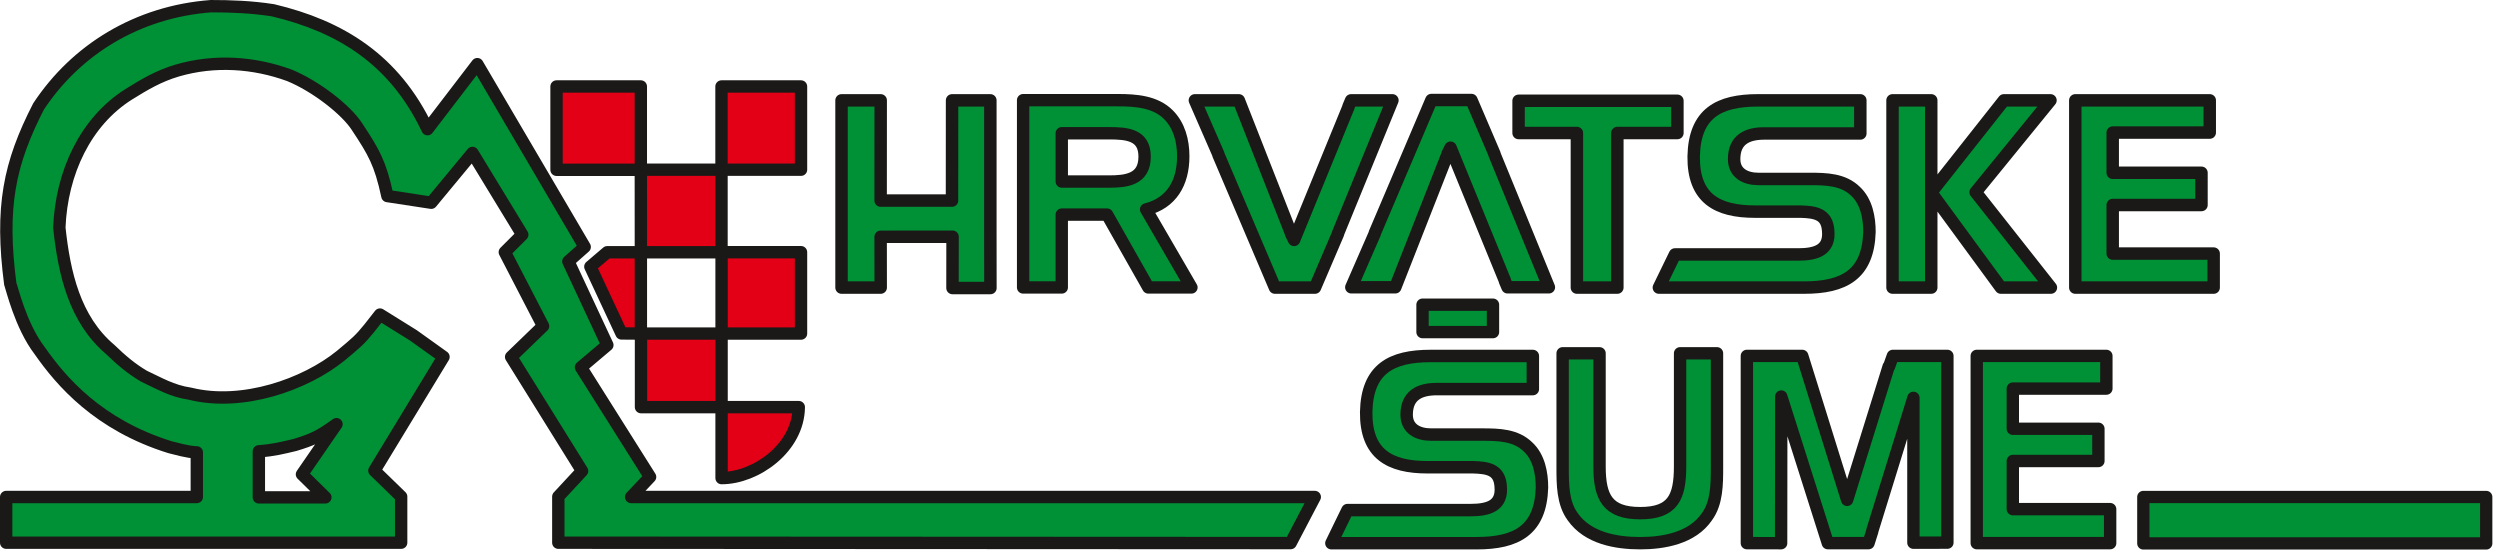
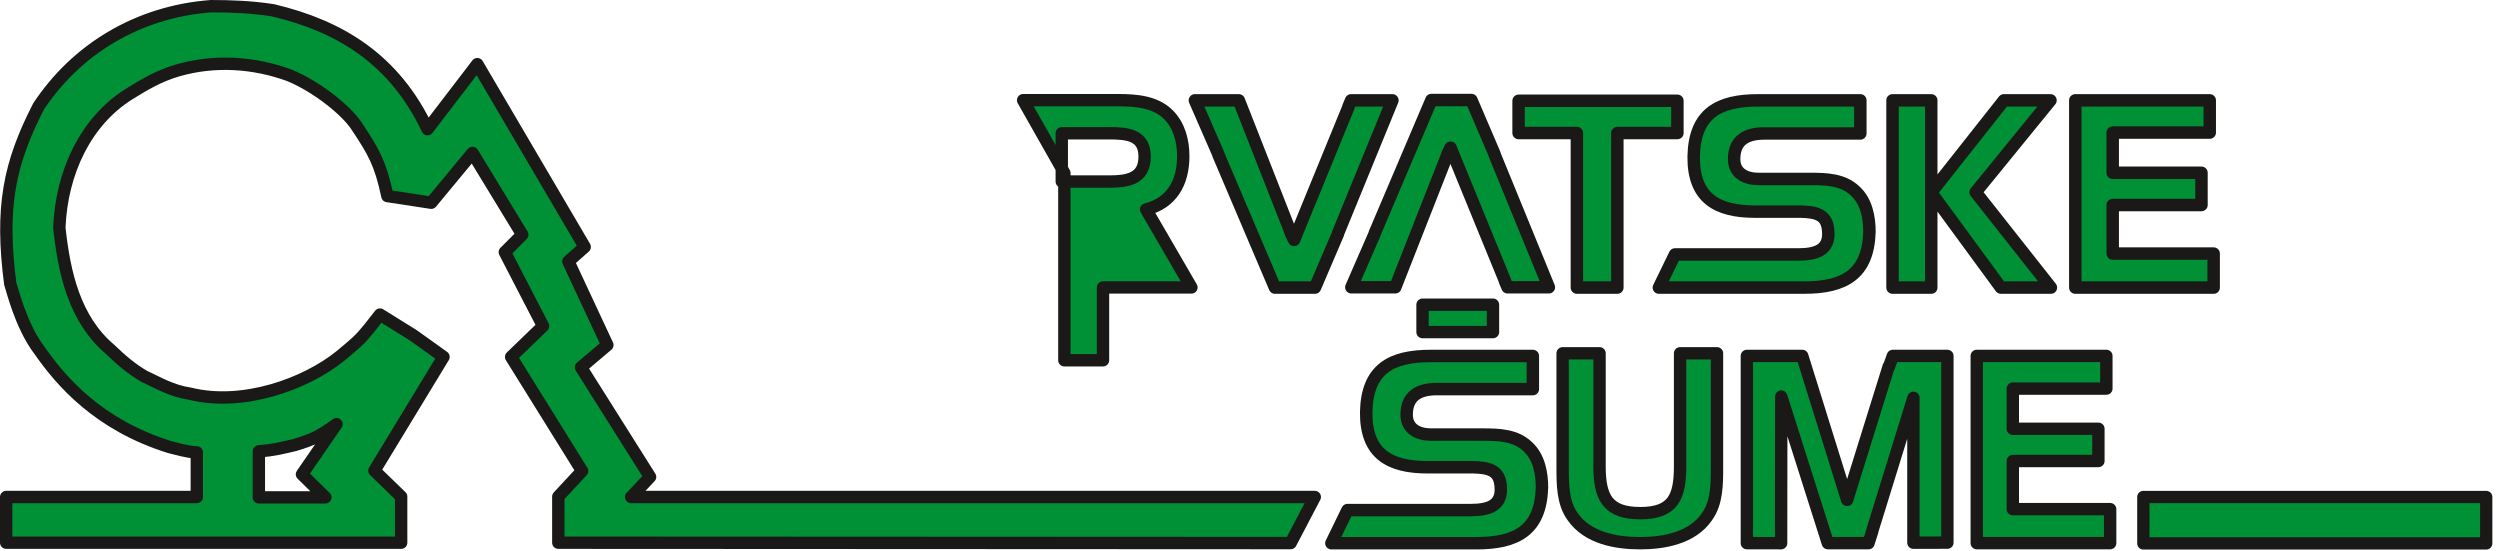
<svg xmlns="http://www.w3.org/2000/svg" width="100%" height="100%" viewBox="0 0 277 61" version="1.1" xml:space="preserve" style="fill-rule:evenodd;clip-rule:evenodd;stroke-linejoin:round;">
  <g id="Layer1000">
    <path id="path2" d="M219.024,60.179l0,-14.727l0,-0.048l0,-5.969l14.362,0l0,3.62l-10.365,0l0,4.452l9.482,0l0,3.572l-9.482,0l0,5.333l10.784,0l0,3.767l-13.991,0l-0.046,0l-0.744,0Z" style="fill:#009035;stroke:#1b1918;stroke-width:1.37px;" />
    <path id="path4" d="M193.553,39.435l6.136,0l4.973,15.949l4.602,-14.775l0.046,0l0.418,-1.174l6.043,0l0,20.689l-3.765,0.006l0,-16.048l-4.555,14.727l0,0.049l-0.418,1.321l-4.509,0l-5.159,-16.243l-0.017,16.249l-3.795,-0.006l0,-20.744Z" style="fill:#009035;stroke:#1b1918;stroke-width:1.37px;" />
    <path id="path6" d="M177.229,39.146l0,12.525c0,3.425 0.883,5.187 4.508,5.187c3.625,0 4.416,-1.762 4.416,-5.187l0,-12.525l4.09,0l0,12.623c0,1.86 0,3.963 -1.116,5.48c-1.626,2.397 -4.834,2.936 -7.39,2.936c-2.649,0 -5.81,-0.539 -7.483,-2.936c-1.116,-1.517 -1.116,-3.62 -1.116,-5.48l0,-12.623l4.091,0Z" style="fill:#009035;stroke:#1b1918;stroke-width:1.37px;" />
    <path id="path8" d="M229.943,31.864l0,-14.727l0,-0.049l0,-5.969l14.897,0l0,3.571l-10.751,0l0,4.453l9.835,0l0,3.571l-9.835,0l0,5.382l11.185,0l0,3.768l-14.512,0l-0.048,0l-0.771,0Z" style="fill:#009035;stroke:#1b1918;stroke-width:1.38px;" />
    <path id="path10" d="M209.691,11.119l4.291,0l0,10.191l8.051,-10.191l5.159,0l-8.292,10.176l8.34,10.569l-5.544,0l-7.714,-10.525l0,10.525l-4.291,0l0,-14.727l0,-0.049l0,-5.969Z" style="fill:#009035;stroke:#1b1918;stroke-width:1.38px;" />
    <path id="path12" d="M206.124,14.788l-10.655,0c-1.88,0 -3.327,0.685 -3.327,2.838c0,1.566 1.254,2.202 2.7,2.202l5.689,0c1.832,0 3.712,0.049 5.062,1.37c1.206,1.125 1.543,2.886 1.543,4.501c-0.145,4.746 -2.844,6.165 -7.232,6.165l-16.102,0l1.784,-3.67l13.643,0c1.929,0 3.568,-0.44 3.327,-2.691c-0.145,-1.81 -1.446,-2.006 -3.037,-2.055l-5.063,0c-4.194,0 -6.846,-1.468 -6.797,-6.116c0.096,-4.794 2.796,-6.213 7.135,-6.213l11.33,0l0,3.669Z" style="fill:#009035;stroke:#1b1918;stroke-width:1.38px;" />
    <path id="path14" d="M169.839,43.111l-10.655,0c-1.88,0 -3.327,0.685 -3.327,2.838c0,1.566 1.254,2.202 2.7,2.202l5.689,0c1.832,0 3.712,0.049 5.062,1.37c1.206,1.125 1.543,2.886 1.543,4.501c-0.144,4.746 -2.844,6.164 -7.232,6.164l-16.102,0l1.784,-3.669l13.643,0c1.929,0 3.568,-0.44 3.327,-2.691c-0.145,-1.81 -1.446,-2.006 -3.037,-2.055l-5.062,0c-4.195,0 -6.846,-1.468 -6.798,-6.116c0.096,-4.794 2.796,-6.213 7.135,-6.213l11.33,0l0,3.669Z" style="fill:#009035;stroke:#1b1918;stroke-width:1.38px;" />
    <path id="path16" d="M174.72,14.739l-6.46,0l0,-3.571l17.597,0l0,3.571l-6.654,0l0,17.125l-4.483,0l0,-14.727l0,-0.049l0,-2.349Z" style="fill:#009035;stroke:#1b1918;stroke-width:1.38px;" />
    <path id="path18" d="M141.263,31.864l-6.267,-14.727l0,-0.049l-2.604,-5.969l4.87,0l5.785,14.727l0,0.049l0.338,0.685l6.026,-14.727l0,-0.049l0.289,-0.685l4.58,0l-6.026,14.727l0,0.049l-2.555,5.969l-4.436,0Z" style="fill:#009035;stroke:#1b1918;stroke-width:1.38px;" />
    <path id="path20" d="M158.598,11.084l-6.267,14.727l0,0.049l-2.604,5.969l4.87,0l5.785,-14.727l0,-0.049l0.337,-0.685l6.027,14.727l0,0.049l0.289,0.685l4.58,0l-6.026,-14.727l0,-0.049l-2.555,-5.969l-4.436,0Z" style="fill:#009035;stroke:#1b1918;stroke-width:1.38px;" />
-     <path id="path22" d="M105.543,26.231l-0.007,5.681l4.202,0l-0.007,-6.066l0,-14.727l-4.243,0l-0.007,11.106l-7.907,0l0.007,-11.106l-4.339,0l0,20.745l4.339,0l-0.007,-5.627l7.969,-0.006Z" style="fill:#009035;stroke:#1b1918;stroke-width:1.38px;" />
    <rect id="path24" x="157.616" y="33.761" width="7.806" height="3.034" style="fill:#009035;stroke:#1b1918;stroke-width:1.37px;" />
-     <path id="path26" d="M113.362,11.1l10.498,0c2.017,0 4.158,0.165 5.599,1.605c1.193,1.194 1.646,2.882 1.646,4.611c0,2.964 -1.317,5.187 -4.116,5.887l5.022,8.645l-4.775,0l-4.57,-8.069l-5.022,0l0,8.069l-4.282,0l0,-14.738l0,-0.041l0,-5.969Zm9.51,3.664l-5.228,0l0,5.351l5.228,0c1.894,0 3.952,-0.205 3.952,-2.758c0,-2.429 -1.935,-2.593 -3.952,-2.593Z" style="fill:#009035;stroke:#1b1918;stroke-width:1.37px;" />
-     <path id="path28" d="M68.862,36.943l2.16,0.016l0,8.15l8.928,0l0,7.863c3.788,0 8.514,-3.335 8.555,-7.863l-8.555,0l0,-8.151l8.802,0l0,-9.016l-8.81,0l0,-9.139l8.81,0l0,-9.221l-8.81,0l0,9.221l-8.939,0l0,-9.221l-9.339,0l0,9.231l9.339,0l0.006,9.137l-3.727,0l-1.872,1.598l3.452,7.395Zm2.147,-8.993l8.941,0.001l0,9.007l-8.941,0l0,-9.008Z" style="fill:#e30016;stroke:#1b1918;stroke-width:1.37px;" />
+     <path id="path26" d="M113.362,11.1l10.498,0c2.017,0 4.158,0.165 5.599,1.605c1.193,1.194 1.646,2.882 1.646,4.611c0,2.964 -1.317,5.187 -4.116,5.887l5.022,8.645l-4.775,0l-5.022,0l0,8.069l-4.282,0l0,-14.738l0,-0.041l0,-5.969Zm9.51,3.664l-5.228,0l0,5.351l5.228,0c1.894,0 3.952,-0.205 3.952,-2.758c0,-2.429 -1.935,-2.593 -3.952,-2.593Z" style="fill:#009035;stroke:#1b1918;stroke-width:1.37px;" />
    <rect id="path30" x="237.481" y="55.066" width="37.992" height="5.146" style="fill:#009035;stroke:#1b1918;stroke-width:1.36px;" />
    <path id="path32" d="M36.05,55.107l-2.593,-2.552l3.828,-5.557c-1.934,1.399 -2.717,1.729 -4.61,2.305c-1.4,0.329 -2.306,0.576 -3.993,0.7l0,5.104l7.368,0Zm26.924,-26.141l1.811,-1.605l-11.897,-20.254l-5.517,7.204c-3.663,-7.74 -9.674,-11.403 -17.125,-13.174c-2.388,-0.37 -4.652,-0.452 -6.875,-0.452c-8.151,0.617 -14.944,4.816 -19.102,11.115c-3.252,6.339 -4.24,11.156 -3.128,19.678c0.164,0.329 1.111,4.569 3.252,7.368c2.388,3.417 6.504,8.234 14.45,10.704c0.741,0.165 1.852,0.535 2.964,0.576l0,4.94l-5.723,0l-15.399,0l0,5.064l43.764,0l0,-5.105l-2.964,-2.882l7.657,-12.597l-3.335,-2.387l-3.705,-2.306l-1.194,1.523c-1.07,1.318 -1.441,1.606 -3.17,3.047c-3.911,3.17 -10.868,5.64 -16.672,4.199c-2.018,-0.288 -3.5,-1.194 -5.105,-1.935c-1.4,-0.823 -2.511,-1.77 -3.746,-2.964c-3.952,-3.335 -5.105,-8.48 -5.64,-13.503c0.247,-6.134 2.923,-11.774 7.698,-14.779c1.729,-1.07 3.293,-2.017 5.393,-2.635c4.117,-1.193 8.439,-0.905 12.391,0.536c2.923,1.193 6.299,3.828 7.493,5.681c1.852,2.799 2.593,4.034 3.375,7.698l4.858,0.741l4.57,-5.516l5.516,9.056l-1.935,1.935l4.24,8.192l-3.54,3.417l7.863,12.639l-2.635,2.84l0,5.105l81.141,0.041l2.675,-5.105l-68.049,0l-7.698,0l2.099,-2.223l-7.657,-12.144l2.923,-2.47l-4.322,-9.263Z" style="fill:#009035;stroke:#1b1918;stroke-width:1.37px;" />
  </g>
</svg>